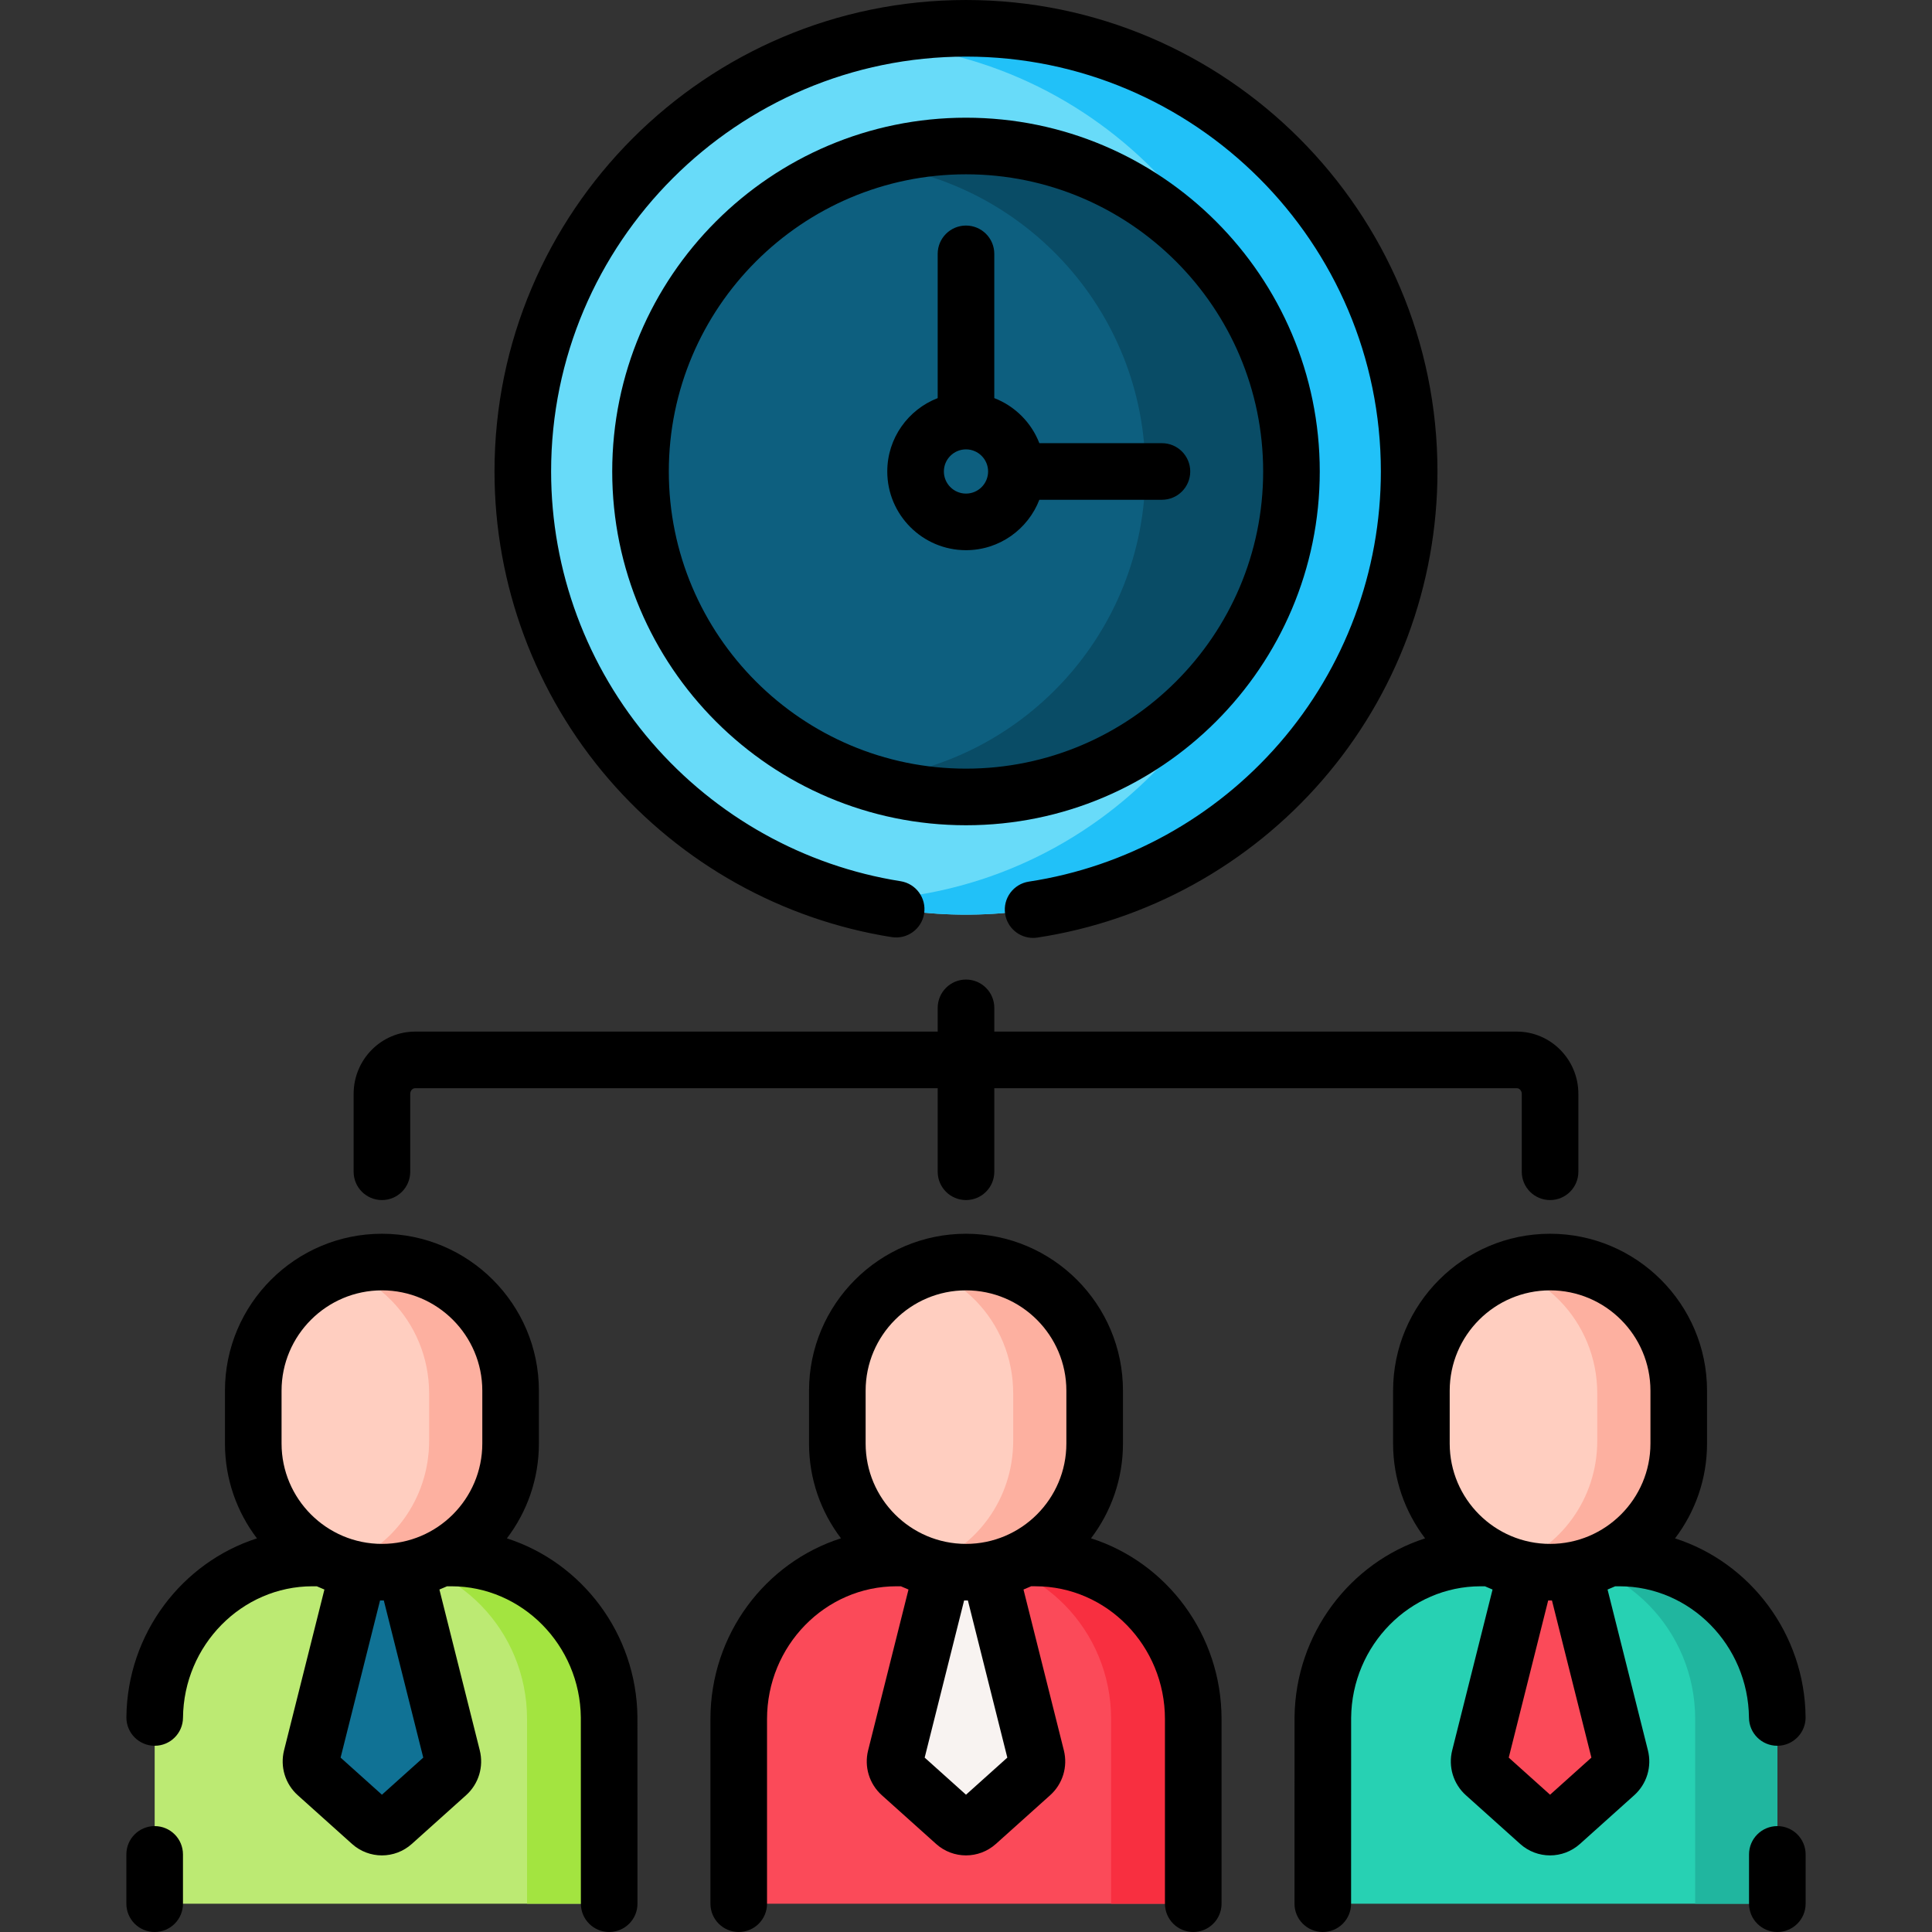
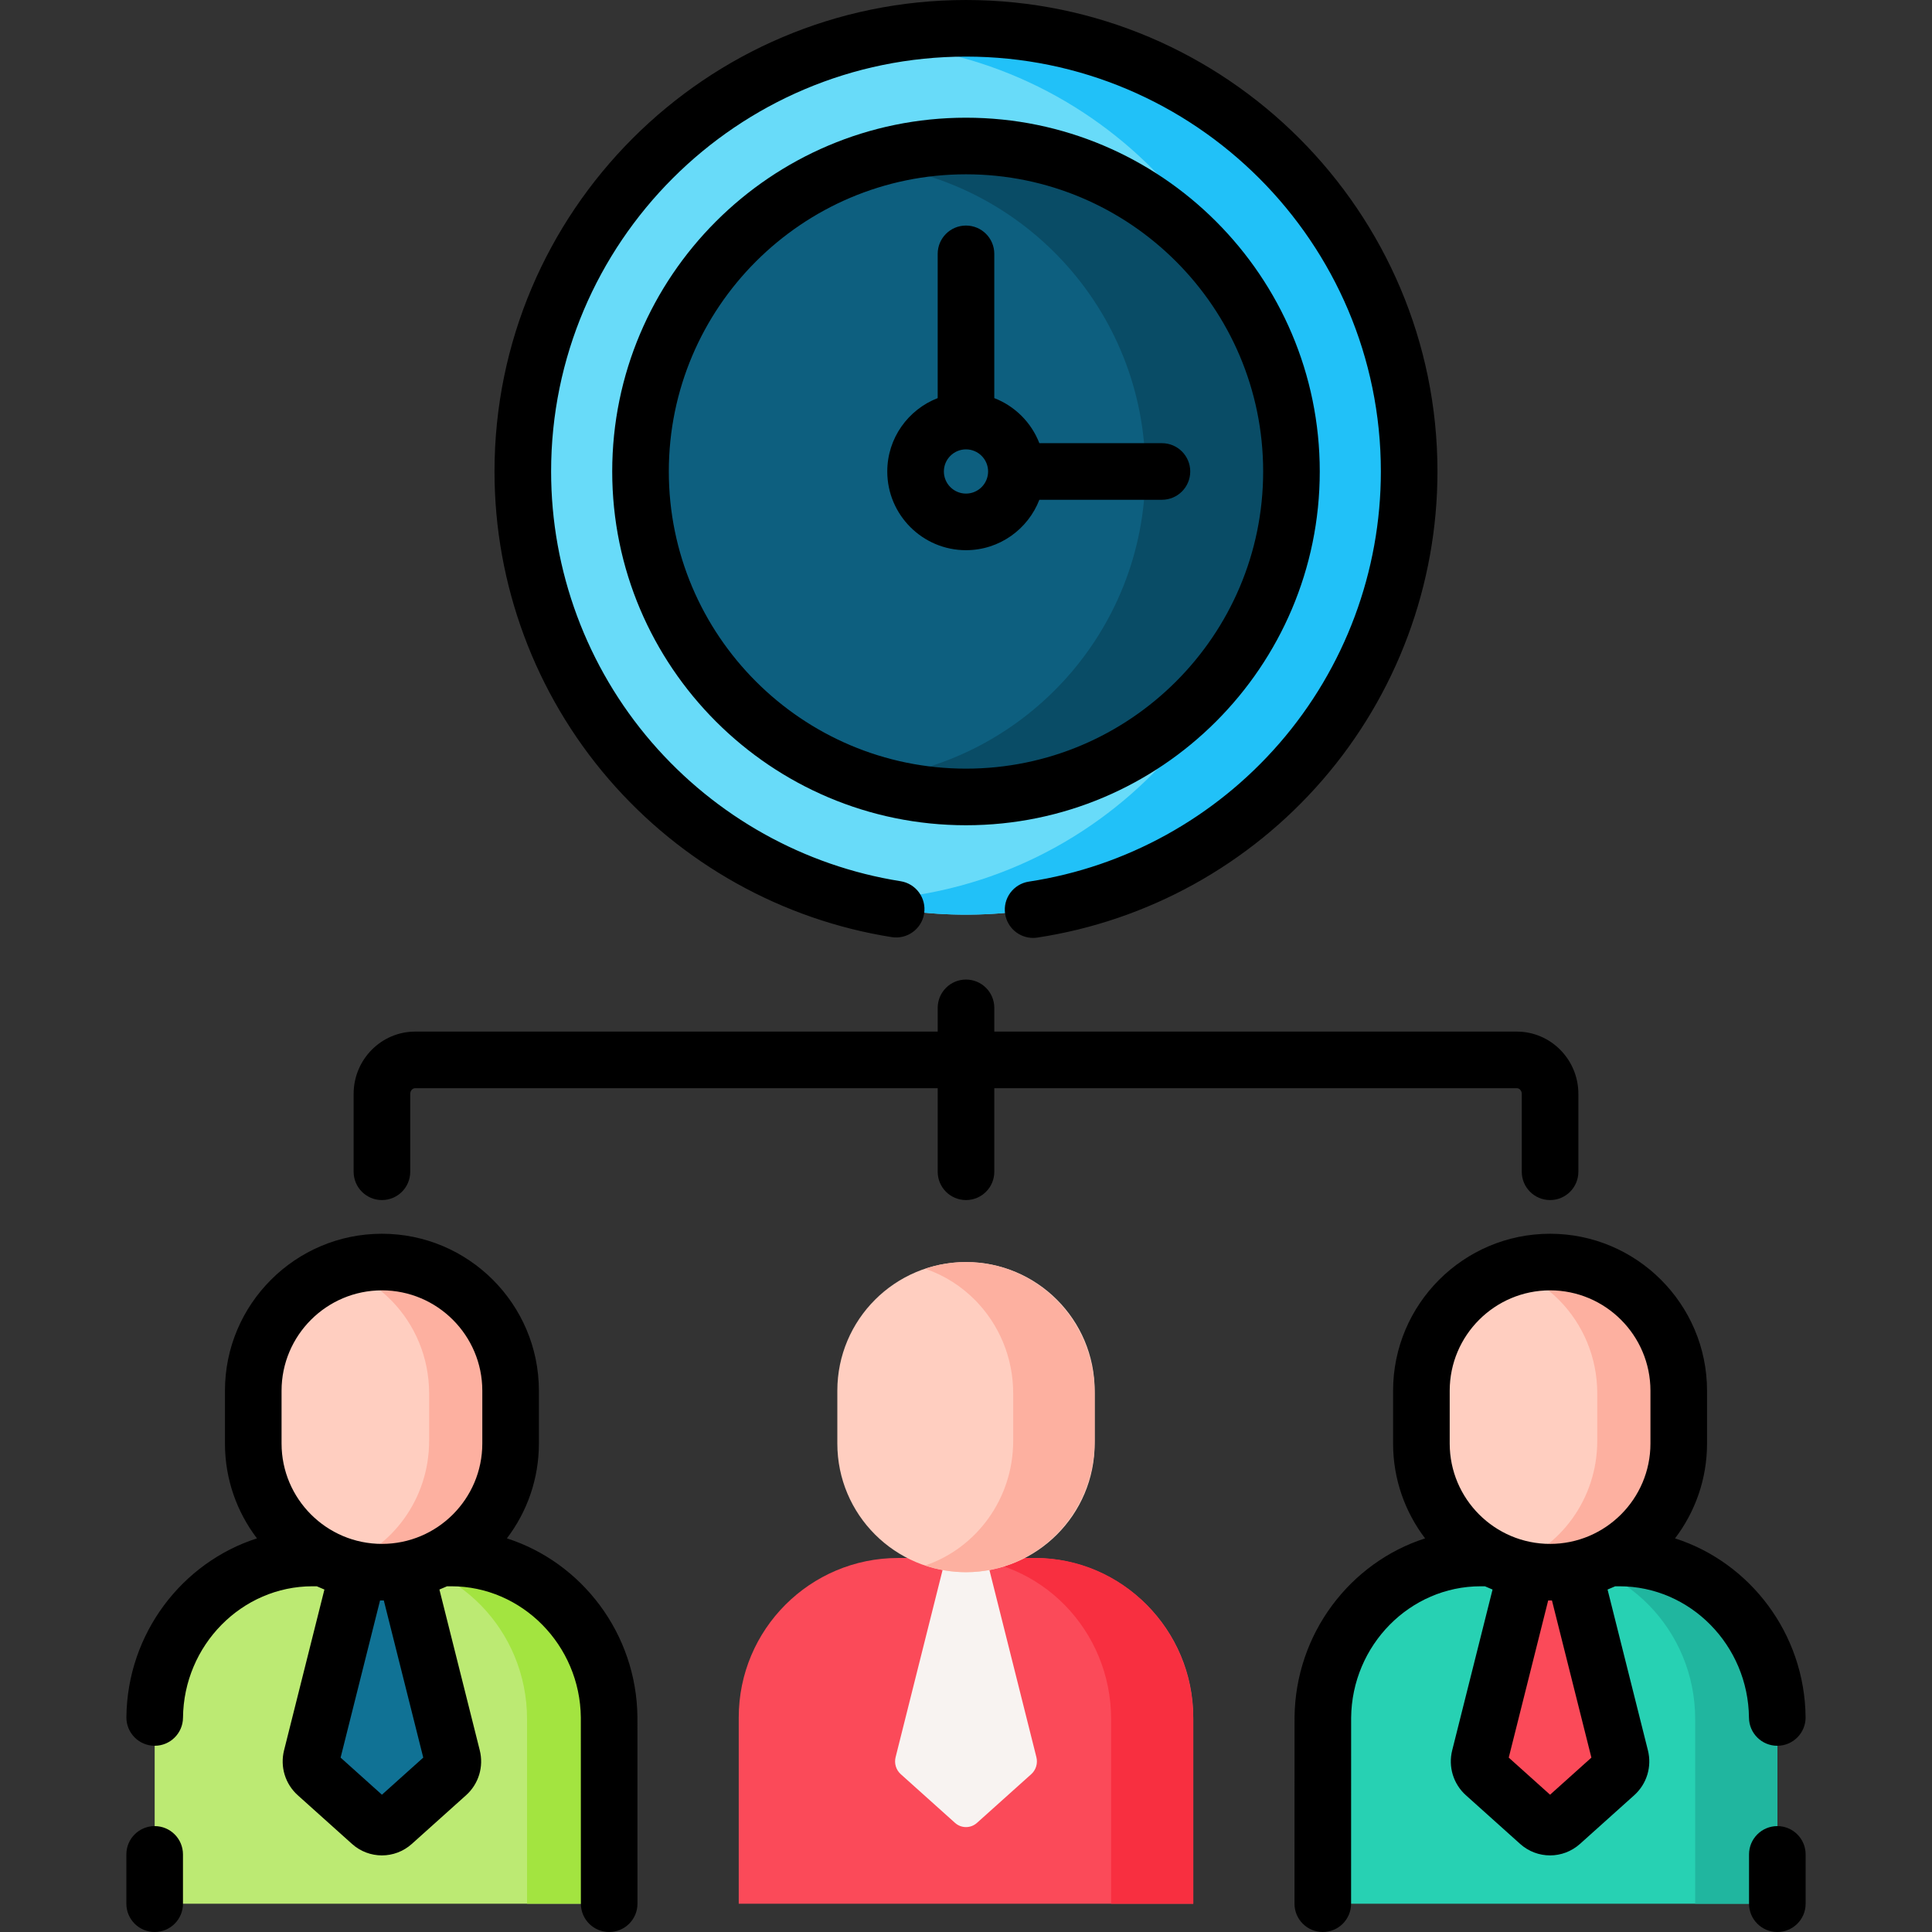
<svg xmlns="http://www.w3.org/2000/svg" id="Capa_1" enable-background="new 0 0 512 512" height="512" viewBox="0 0 512 512" width="512">
  <rect x="0" y="0" width="512" height="512" fill="#333333" stroke="none" />
  <g>
    <g>
      <g>
        <g>
          <g>
            <g>
              <g>
                <path d="m316.227 504.5h-120.454v-49.358c0-23.341 18.921-42.262 42.262-42.262h35.93c23.341 0 42.262 18.921 42.262 42.262z" fill="#fb4a59" />
                <g>
                  <g>
                    <path d="m273.296 470.17-14.384 12.909c-1.665 1.495-4.158 1.495-5.824 0l-14.384-12.909c-1.247-1.119-1.772-2.857-1.36-4.499l13.249-52.791h10.814l13.249 52.791c.412 1.642-.114 3.381-1.36 4.499z" fill="#f8f3f1" />
                  </g>
                </g>
                <path d="m316.227 455.582v48.918h-21.77v-48.918c0-23.577-18.732-42.701-41.826-42.701h21.77c23.094 0 41.826 19.124 41.826 42.701z" fill="#f82f40" />
                <g>
                  <g>
                    <path d="m256 416.647c-18.832 0-34.099-15.267-34.099-34.099v-13.992c0-18.832 15.267-34.099 34.099-34.099 18.832 0 34.099 15.267 34.099 34.099v13.992c0 18.833-15.267 34.099-34.099 34.099z" fill="#ffcec0" />
                    <path d="m290.1 369.273v12.563c0 19.226-15.267 34.812-34.099 34.812-3.766 0-7.399-.626-10.791-1.781 13.542-4.618 23.298-17.66 23.298-33.031v-12.563c0-9.608-3.814-18.316-9.986-24.617-3.699-3.777-8.232-6.682-13.312-8.414 3.393-1.155 7.025-1.781 10.791-1.781 9.411 0 17.941 3.894 24.113 10.195s9.986 15.009 9.986 24.617z" fill="#fdb0a0" />
                  </g>
                </g>
              </g>
            </g>
          </g>
          <g>
            <g>
              <g>
                <g>
                  <path d="m161.443 504.5h-120.454v-49.358c0-23.341 18.921-42.262 42.262-42.262h35.93c23.341 0 42.262 18.921 42.262 42.262z" fill="#bcea73" />
                  <g>
                    <g>
                      <path d="m118.512 470.17-14.384 12.909c-1.665 1.495-4.158 1.495-5.824 0l-14.384-12.909c-1.247-1.119-1.772-2.857-1.36-4.499l13.249-52.791h10.814l13.249 52.791c.412 1.642-.114 3.381-1.36 4.499z" fill="#107295" />
                    </g>
                  </g>
                  <path d="m161.443 455.582v48.918h-21.77v-48.918c0-23.577-18.732-42.701-41.826-42.701h21.77c23.094 0 41.826 19.124 41.826 42.701z" fill="#a3e440" />
                  <g>
                    <g>
                      <path d="m101.216 416.647c-18.832 0-34.099-15.267-34.099-34.099v-13.992c0-18.832 15.267-34.099 34.099-34.099 18.832 0 34.099 15.267 34.099 34.099v13.992c0 18.833-15.267 34.099-34.099 34.099z" fill="#ffcec0" />
                      <path d="m135.316 369.273v12.563c0 19.226-15.267 34.812-34.099 34.812-3.766 0-7.399-.626-10.791-1.781 13.542-4.618 23.298-17.66 23.298-33.031v-12.563c0-9.608-3.814-18.316-9.986-24.617-3.699-3.777-8.232-6.682-13.312-8.414 3.393-1.155 7.025-1.781 10.791-1.781 9.411 0 17.941 3.894 24.113 10.195 6.171 6.301 9.986 15.009 9.986 24.617z" fill="#fdb0a0" />
                    </g>
                  </g>
                </g>
              </g>
            </g>
            <g>
              <g>
                <g>
                  <path d="m471.011 504.5h-120.454v-49.358c0-23.341 18.921-42.262 42.262-42.262h35.93c23.341 0 42.262 18.921 42.262 42.262z" fill="#27d1b3" />
                  <g>
                    <g>
                      <path d="m428.08 470.17-14.384 12.909c-1.665 1.495-4.158 1.495-5.824 0l-14.384-12.909c-1.247-1.119-1.772-2.857-1.36-4.499l13.249-52.791h10.814l13.249 52.791c.412 1.642-.114 3.381-1.36 4.499z" fill="#fb4a59" />
                    </g>
                  </g>
                  <path d="m471.011 455.582v48.918h-21.77v-48.918c0-23.577-18.732-42.701-41.827-42.701h21.77c23.095 0 41.827 19.124 41.827 42.701z" fill="#20b69f" />
                  <g>
                    <g>
                      <path d="m410.784 416.647c-18.832 0-34.099-15.267-34.099-34.099v-13.992c0-18.832 15.267-34.099 34.099-34.099 18.832 0 34.099 15.267 34.099 34.099v13.992c0 18.833-15.267 34.099-34.099 34.099z" fill="#ffcec0" />
                      <path d="m444.884 369.273v12.563c0 19.226-15.267 34.812-34.099 34.812-3.766 0-7.399-.626-10.791-1.781 13.542-4.618 23.298-17.66 23.298-33.031v-12.563c0-9.608-3.814-18.316-9.986-24.617-3.699-3.777-8.232-6.682-13.312-8.414 3.393-1.155 7.025-1.781 10.791-1.781 9.411 0 17.941 3.894 24.113 10.195s9.986 15.009 9.986 24.617z" fill="#fdb0a0" />
                    </g>
                  </g>
                </g>
              </g>
            </g>
          </g>
        </g>
      </g>
      <g>
        <g>
          <g>
            <circle cx="255.997" cy="124.947" fill="#68dbf9" r="117.447" />
            <path d="m373.443 124.947c0 64.865-52.578 117.444-117.444 117.444-10.226 0-20.14-1.301-29.594-3.765 62.055-.841 112.089-51.415 112.089-113.678s-50.033-112.839-112.088-113.679c9.454-2.464 19.368-3.766 29.594-3.766 64.865 0 117.443 52.579 117.443 117.444z" fill="#21c1f8" />
          </g>
          <g>
            <circle cx="255.997" cy="124.947" fill="#0d5f7f" r="86.254" />
            <path d="m342.249 124.947c0 47.638-38.61 86.249-86.249 86.249-9.661 0-18.942-1.589-27.613-4.502 42.077-3.501 75.137-38.76 75.137-81.746s-33.06-78.246-75.137-81.746c8.671-2.913 17.952-4.502 27.613-4.502 47.638-.002 86.249 38.609 86.249 86.247z" fill="#094c66" />
          </g>
        </g>
      </g>
    </g>
    <g>
      <path d="m101.216 318.03c4.143 0 7.5-3.357 7.5-7.5v-20.642c0-.83.593-1.505 1.32-1.505h138.464v22.146c0 4.143 3.357 7.5 7.5 7.5s7.5-3.357 7.5-7.5v-22.146h138.464c.728 0 1.32.675 1.32 1.505v20.642c0 4.143 3.357 7.5 7.5 7.5s7.5-3.357 7.5-7.5v-20.642c0-9.101-7.321-16.505-16.32-16.505h-138.464v-6.291c0-4.143-3.357-7.5-7.5-7.5s-7.5 3.357-7.5 7.5v6.291h-138.464c-8.999 0-16.32 7.404-16.32 16.505v20.642c0 4.143 3.357 7.5 7.5 7.5z" />
-       <path d="m289.13 407.669c5.309-6.985 8.469-15.689 8.469-25.12v-13.992c0-22.938-18.661-41.6-41.599-41.6s-41.599 18.661-41.599 41.6v13.992c0 9.431 3.159 18.135 8.469 25.12-20.026 6.391-34.597 25.452-34.597 47.914v48.917c0 4.143 3.357 7.5 7.5 7.5s7.5-3.357 7.5-7.5v-48.918c0-19.41 15.398-35.201 34.326-35.201h1.136c.666.305 1.341.592 2.025.863l-10.692 42.601c-1.094 4.354.295 8.917 3.625 11.908l14.385 12.909c2.257 2.025 5.088 3.039 7.92 3.038 2.831 0 5.664-1.013 7.923-3.038l14.386-12.911c3.328-2.989 4.717-7.552 3.623-11.904l-10.692-42.603c.684-.27 1.359-.558 2.025-.863h1.135c18.928 0 34.327 15.791 34.327 35.201v48.918c0 4.143 3.357 7.5 7.5 7.5s7.5-3.357 7.5-7.5v-48.918c.002-22.461-14.569-41.523-34.595-47.913zm-59.729-39.112c0-14.667 11.932-26.6 26.599-26.6s26.599 11.933 26.599 26.6v13.992c0 14.667-11.932 26.599-26.599 26.599s-26.599-11.932-26.599-26.599zm37.551 97.229-10.952 9.83-10.952-9.83 10.453-41.651c.167.002.332.013.499.013s.332-.011.499-.013z" />
      <path d="m134.333 407.685c5.317-6.988 8.481-15.698 8.481-25.136v-13.992c0-22.938-18.661-41.6-41.599-41.6s-41.599 18.661-41.599 41.6v13.992c0 9.438 3.165 18.148 8.481 25.136-19.827 6.362-34.38 25.198-34.599 47.389-.04 4.142 3.284 7.532 7.427 7.573h.075c4.107 0 7.457-3.31 7.498-7.427.188-19.21 15.583-34.839 34.316-34.839h1.135c.666.305 1.341.592 2.025.863l-10.692 42.601c-1.094 4.354.295 8.917 3.625 11.908l14.386 12.91c2.258 2.025 5.089 3.038 7.92 3.038 2.832 0 5.664-1.014 7.922-3.039l14.386-12.911c3.328-2.989 4.717-7.552 3.623-11.905l-10.692-42.602c.684-.27 1.359-.558 2.026-.863h1.135c18.733 0 34.128 15.629 34.316 34.768l.011 49.354c.001 4.142 3.358 7.498 7.5 7.498h.002c4.142-.001 7.499-3.359 7.498-7.502l-.011-49.425c-.216-22.191-14.769-41.027-34.596-47.389zm-59.716-39.128c0-14.667 11.932-26.6 26.599-26.6s26.599 11.933 26.599 26.6v13.992c0 14.667-11.932 26.599-26.599 26.599s-26.599-11.932-26.599-26.599zm37.551 97.229-10.952 9.83-10.952-9.83 10.453-41.651c.167.002.332.013.499.013s.332-.011.499-.013z" />
      <path d="m40.989 483.936c-4.143 0-7.5 3.357-7.5 7.5v13.064c0 4.143 3.357 7.5 7.5 7.5s7.5-3.357 7.5-7.5v-13.064c0-4.143-3.357-7.5-7.5-7.5z" />
      <path d="m471.011 483.936c-4.143 0-7.5 3.357-7.5 7.5v13.064c0 4.143 3.357 7.5 7.5 7.5s7.5-3.357 7.5-7.5v-13.064c0-4.143-3.358-7.5-7.5-7.5z" />
      <path d="m470.998 462.646h.075c4.143-.041 7.467-3.432 7.427-7.573-.218-22.191-14.772-41.026-34.599-47.389 5.317-6.988 8.481-15.698 8.481-25.136v-13.992c0-22.938-18.661-41.6-41.599-41.6s-41.6 18.661-41.6 41.6v13.992c0 9.438 3.165 18.148 8.482 25.136-19.827 6.364-34.38 25.211-34.598 47.459l-.012 49.354c-.001 4.143 3.356 7.501 7.498 7.502h.002c4.142 0 7.499-3.356 7.5-7.498l.012-49.282c.188-19.21 15.583-34.839 34.316-34.839h1.135c.666.305 1.342.593 2.026.863l-10.692 42.601c-1.094 4.356.295 8.919 3.625 11.908l14.385 12.909c2.257 2.025 5.088 3.039 7.92 3.038 2.831 0 5.664-1.013 7.923-3.038l14.386-12.911c3.328-2.989 4.717-7.552 3.623-11.905l-10.692-42.602c.684-.27 1.359-.558 2.025-.863h1.135c18.733 0 34.128 15.629 34.316 34.839.043 4.118 3.393 7.427 7.5 7.427zm-86.813-94.089c0-14.667 11.933-26.6 26.6-26.6s26.599 11.933 26.599 26.6v13.992c0 14.667-11.932 26.599-26.599 26.599s-26.6-11.932-26.6-26.599zm37.551 97.229-10.952 9.83-10.952-9.83 10.453-41.651c.167.002.332.013.499.013s.332-.011.499-.013z" />
      <path d="m236.322 248.346c4.088.646 7.933-2.145 8.58-6.236s-2.145-7.933-6.236-8.58c-25.56-4.045-48.996-17.132-65.99-36.849-17.17-19.921-26.626-45.397-26.626-71.734 0-60.626 49.322-109.947 109.947-109.947s109.946 49.321 109.946 109.946c0 26.456-9.531 52.021-26.838 71.982-17.136 19.767-40.734 32.804-66.448 36.71-4.095.622-6.91 4.446-6.288 8.542.564 3.713 3.761 6.374 7.406 6.374.374 0 .754-.028 1.136-.086 29.235-4.441 56.059-19.256 75.528-41.714 19.671-22.689 30.504-51.743 30.504-81.809 0-68.894-56.05-124.945-124.946-124.945s-124.947 56.051-124.947 124.946c0 29.931 10.748 58.885 30.264 81.527 19.308 22.403 45.947 37.273 75.008 41.873z" />
      <path d="m349.75 124.946c0-51.695-42.058-93.753-93.753-93.753-51.696 0-93.754 42.058-93.754 93.753 0 51.696 42.058 93.754 93.754 93.754 51.695 0 93.753-42.057 93.753-93.754zm-93.753 78.754c-43.425 0-78.754-35.329-78.754-78.754s35.329-78.753 78.754-78.753 78.753 35.328 78.753 78.753-35.328 78.754-78.753 78.754z" />
      <path d="m307.925 117.446h-32.485c-2.119-5.472-6.471-9.824-11.943-11.943v-38.229c0-4.143-3.357-7.5-7.5-7.5s-7.5 3.357-7.5 7.5v38.229c-7.803 3.021-13.36 10.587-13.36 19.443 0 11.502 9.358 20.86 20.86 20.86 8.856 0 16.422-5.558 19.443-13.36h32.485c4.143 0 7.5-3.357 7.5-7.5s-3.358-7.5-7.5-7.5zm-51.928 13.361c-3.231 0-5.86-2.629-5.86-5.86s2.629-5.86 5.86-5.86 5.86 2.629 5.86 5.86-2.628 5.86-5.86 5.86z" />
    </g>
  </g>
</svg>